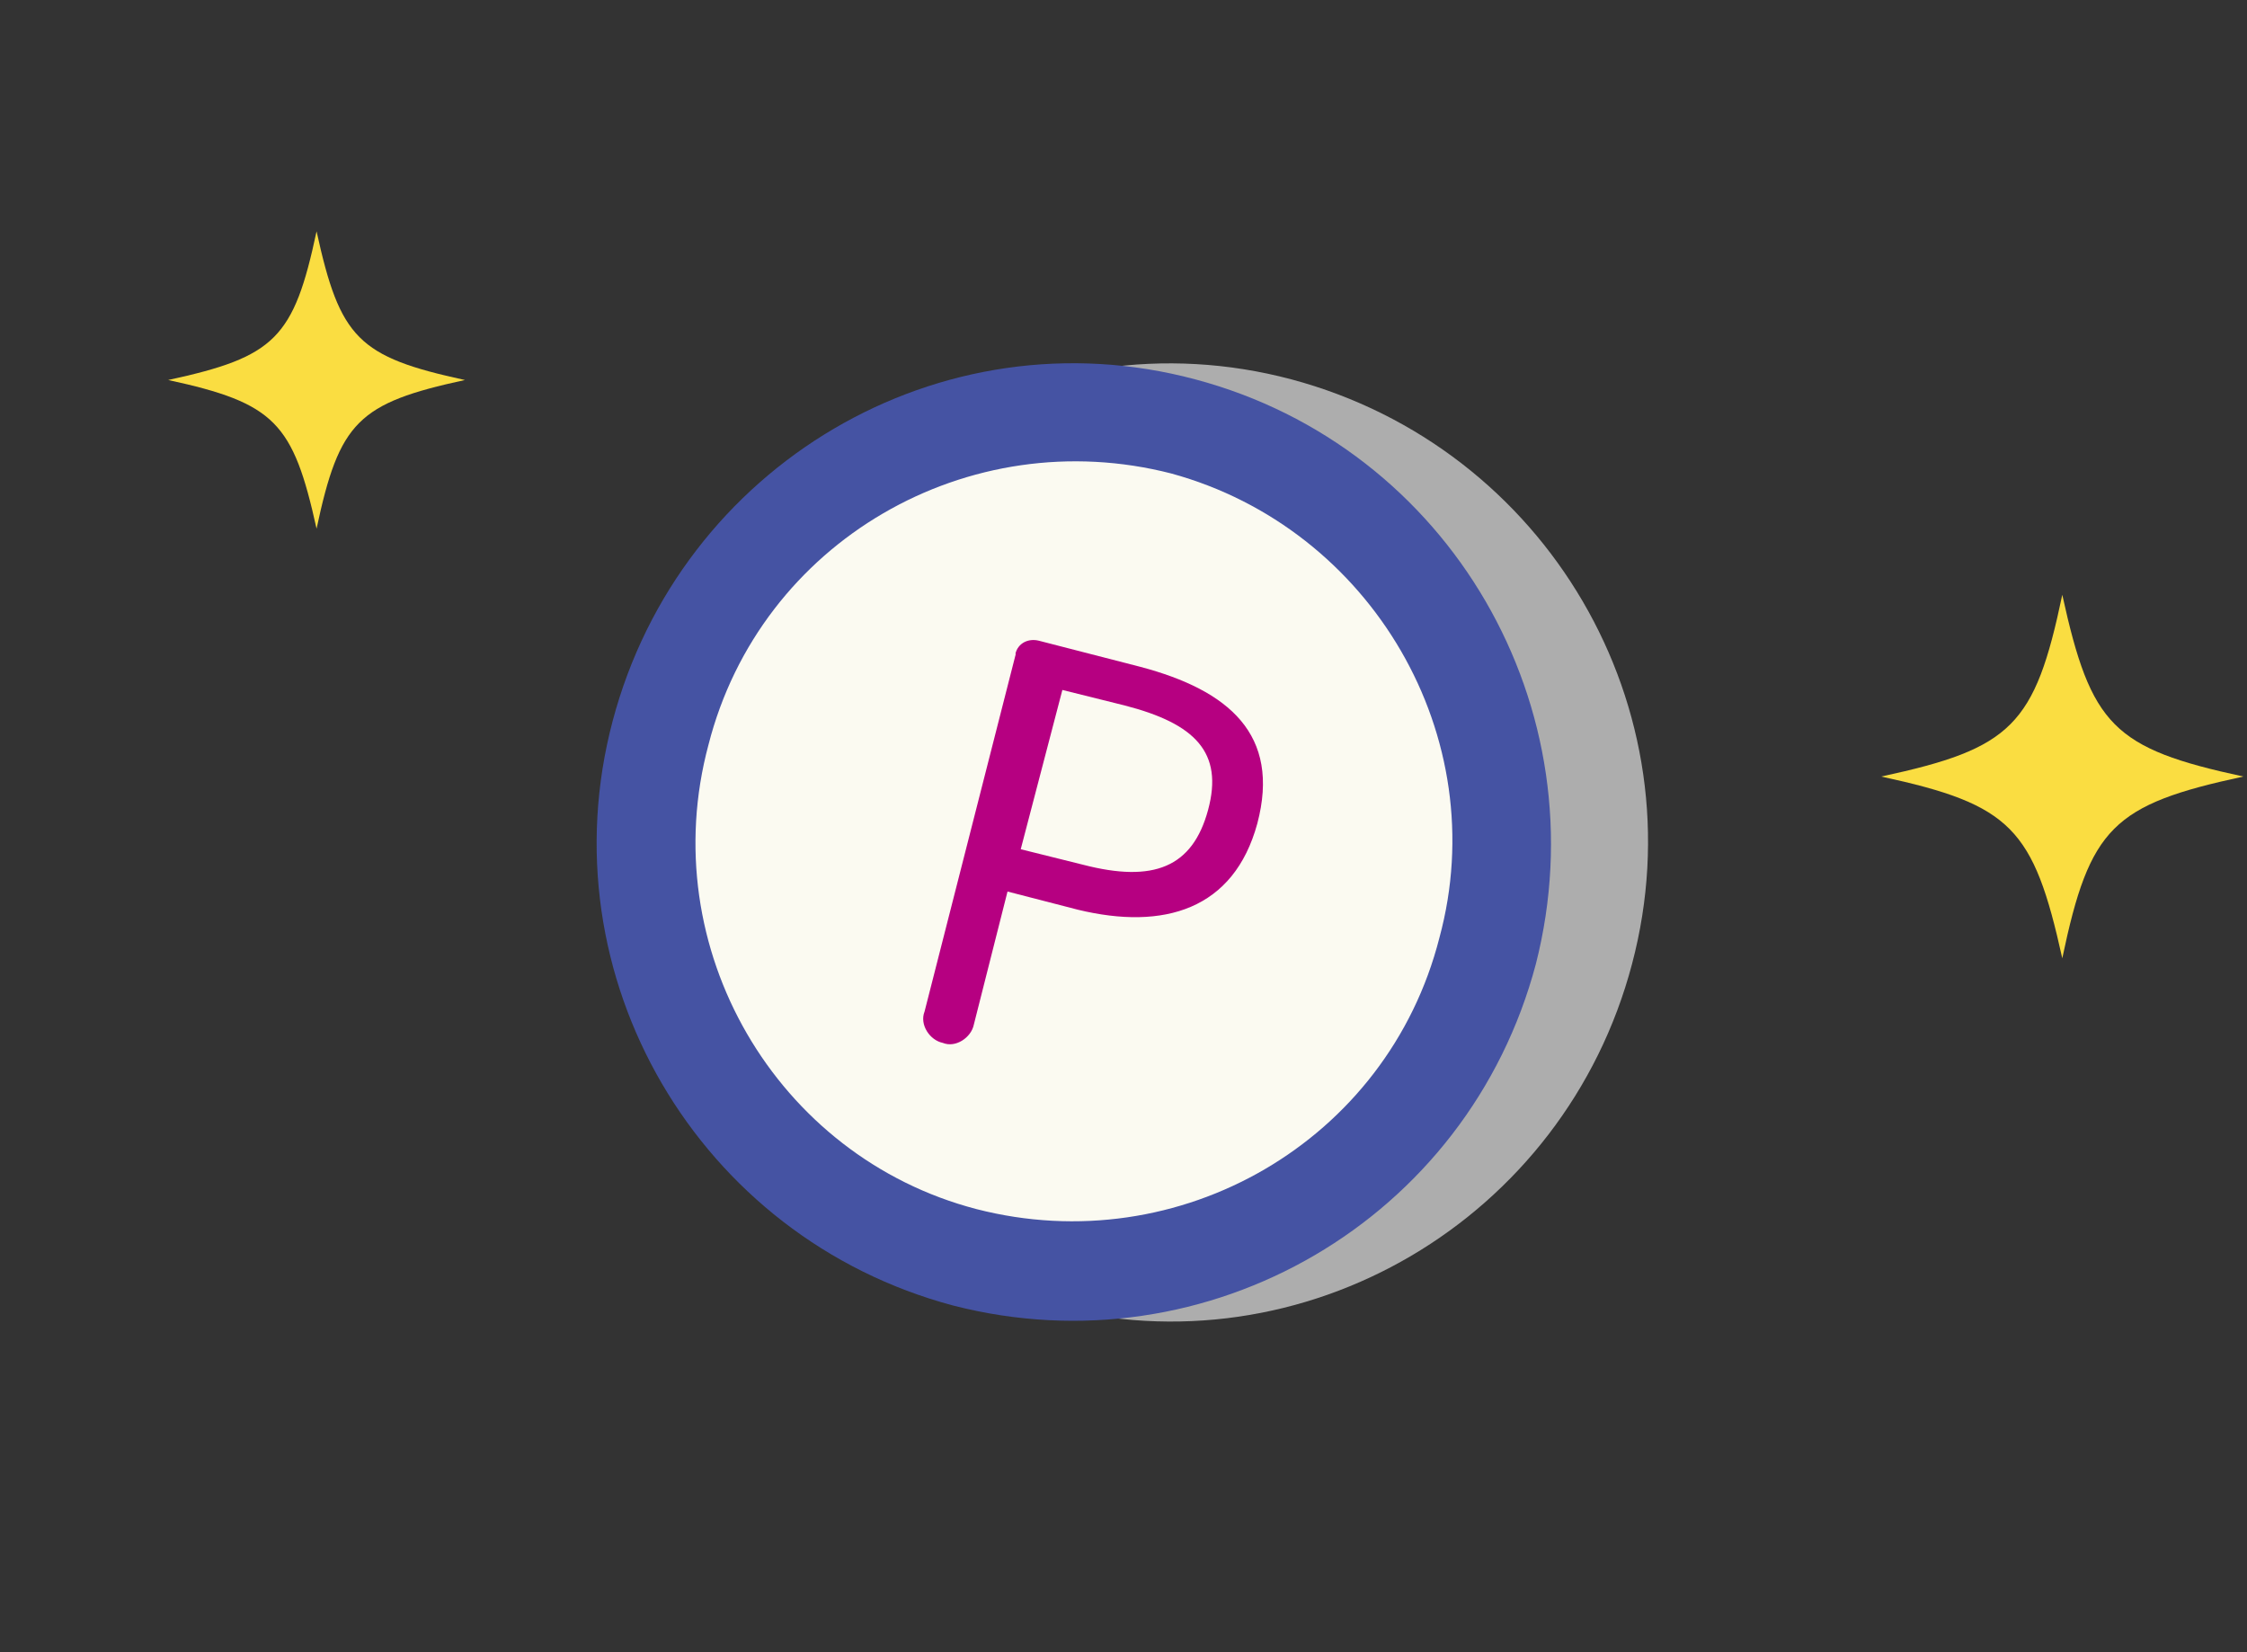
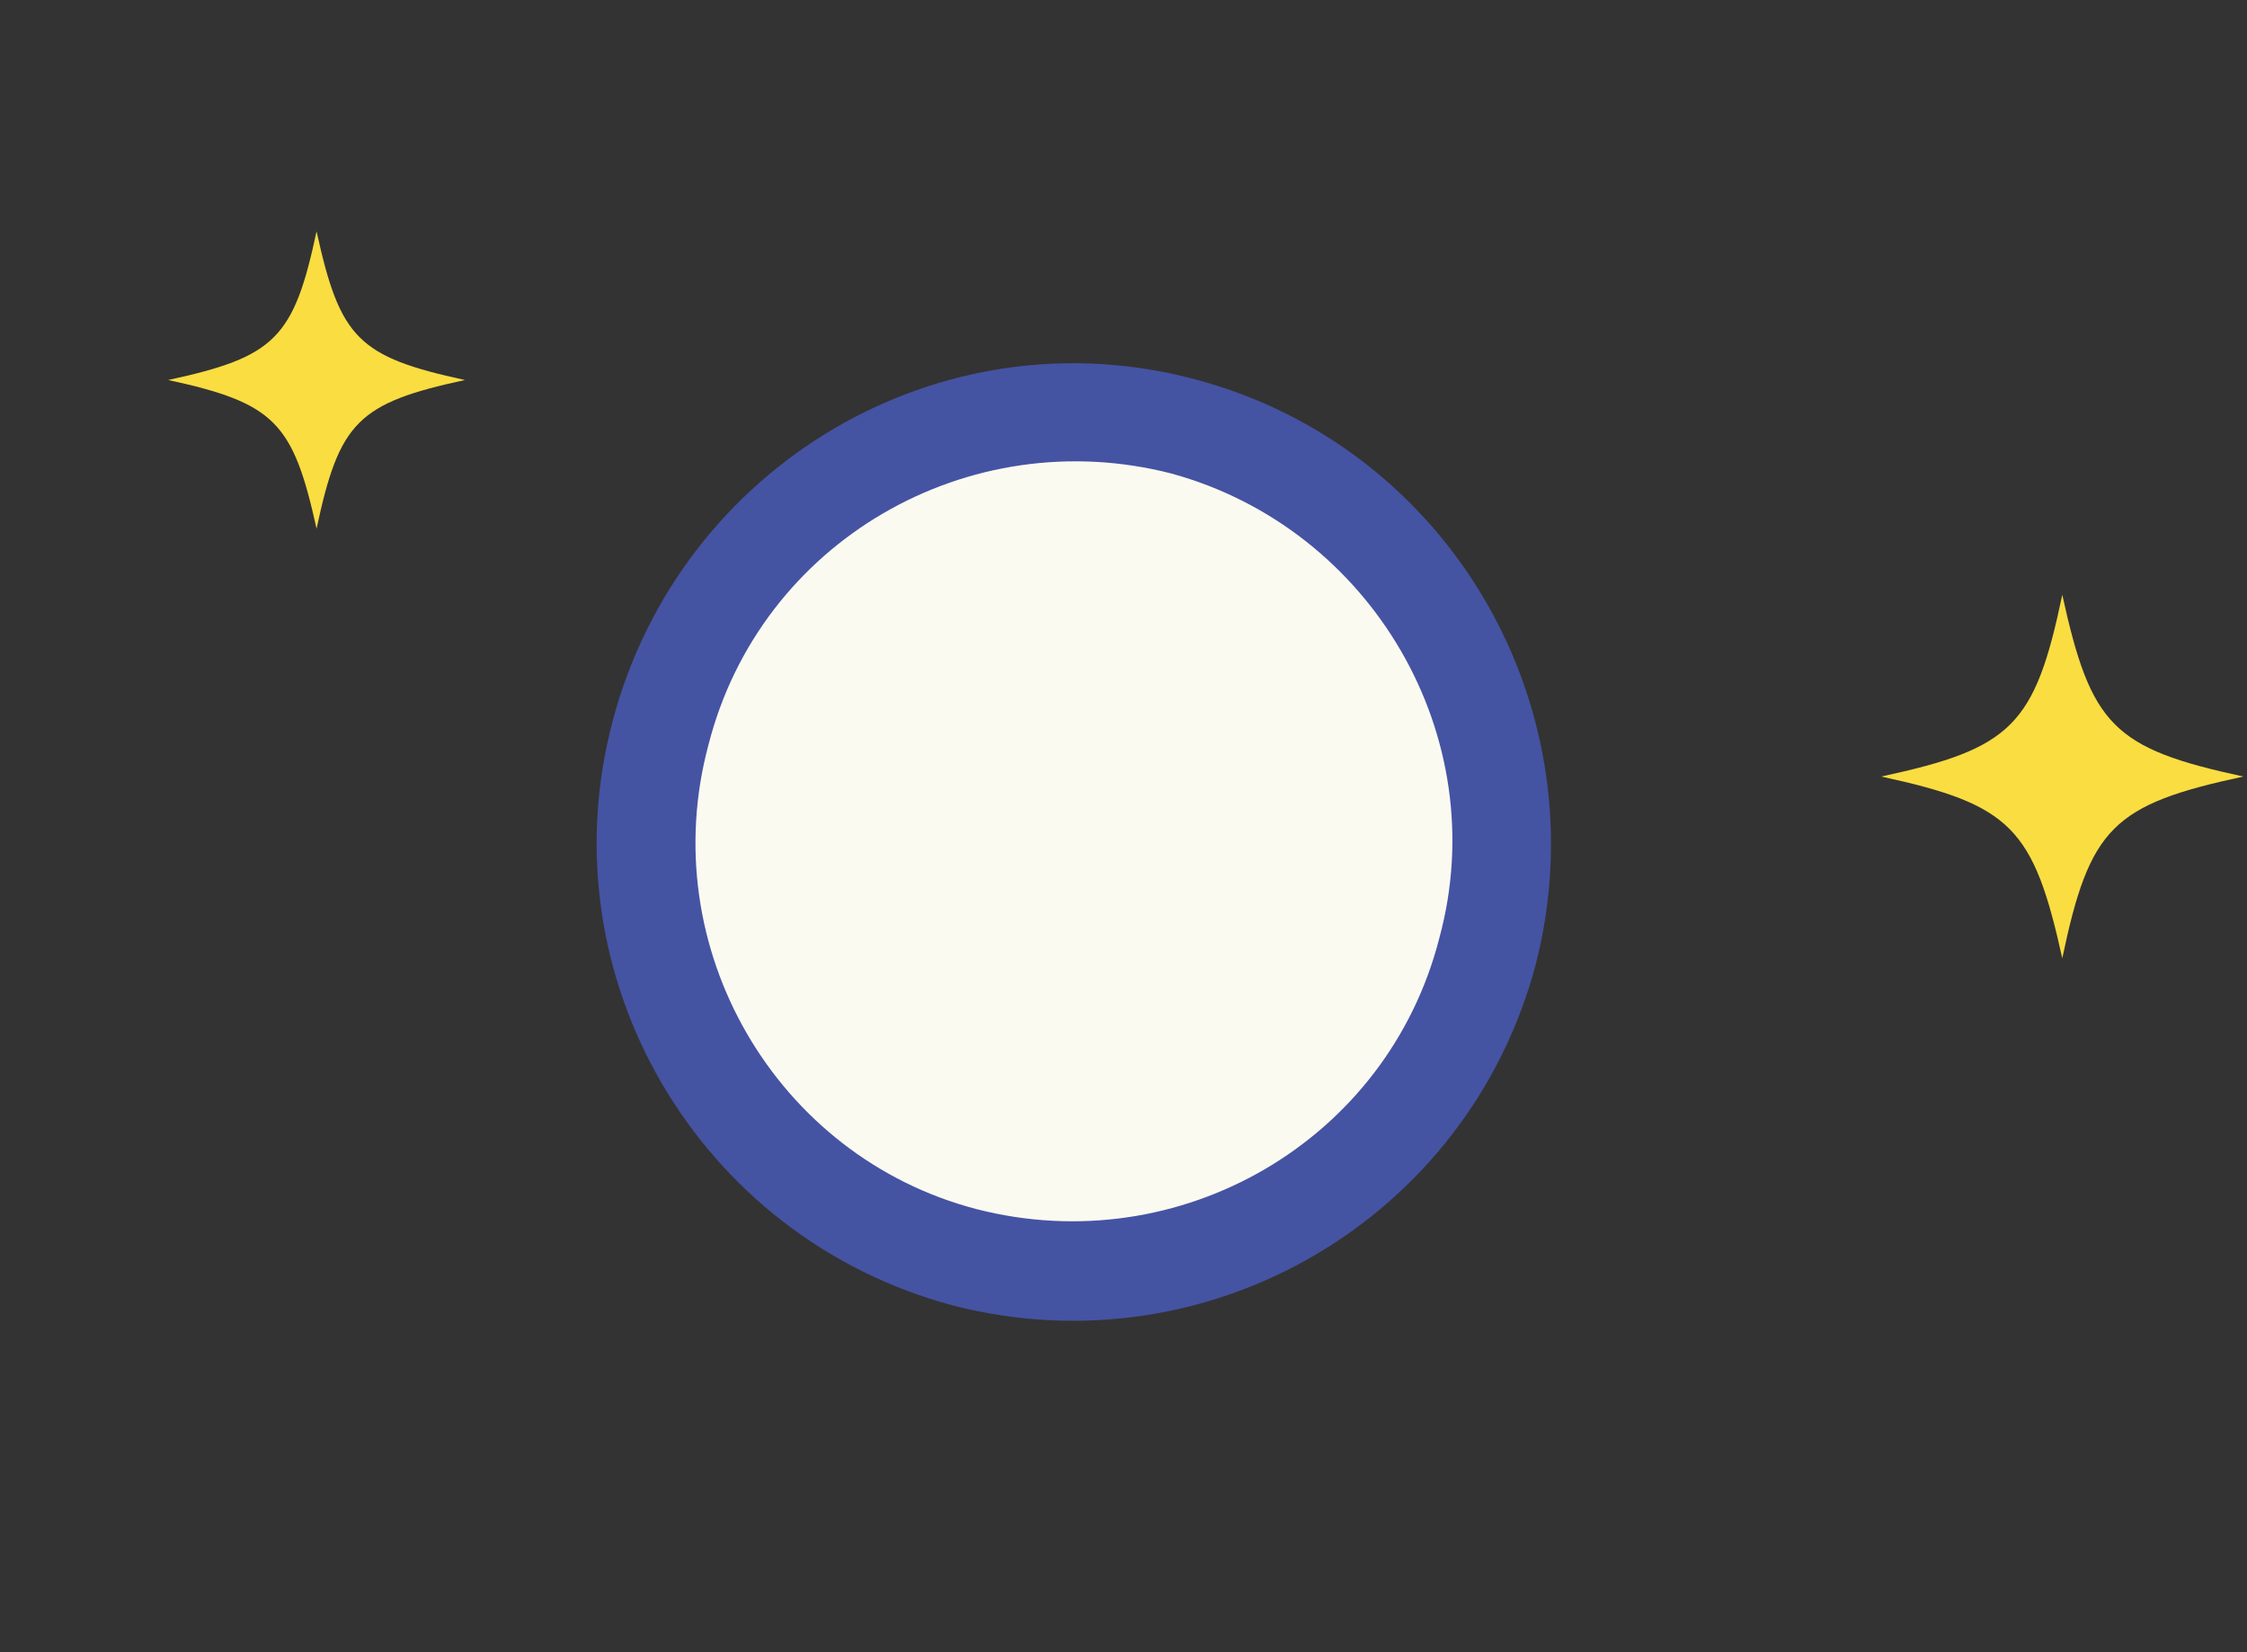
<svg xmlns="http://www.w3.org/2000/svg" height="50" viewBox="0 0 68 50" width="68">
  <rect x="0" y="0" width="68" height="50" fill="#333333" stroke="none" />
  <clipPath id="a">
    <path d="m0 0h68v50h-68z" />
  </clipPath>
  <g clip-path="url(#a)">
-     <path d="m39.08 11.48c-7.71-2.05-15.59 2.61-17.63 10.34-2.05 7.74 2.6 15.63 10.31 17.69 7.71 2.05 15.59-2.61 17.63-10.34 2.05-7.74-2.6-15.63-10.31-17.69z" fill="#adadad" />
    <path d="m46.48 29.17c-2.05 7.74-9.92 12.32-17.63 10.34-7.71-2.05-12.36-9.95-10.31-17.69s9.92-12.4 17.63-10.34c7.71 2.05 12.28 9.95 10.31 17.69z" fill="#4553a3" />
    <g fill="#fff">
      <path d="m18.02 25.21h28.97v.57h-28.97z" opacity="0" transform="matrix(.253 -.968 .968 .253 -.38 50.51)" />
      <path d="m18.01 25.21h28.92v.57h-28.92z" opacity="0" transform="matrix(.082 -.997 .997 .082 4.4 55.77)" />
      <path d="m32.18 11.03h.57v28.94h-.57z" opacity="0" transform="matrix(.996 -.093 .093 .996 -2.22 3.11)" />
-       <path d="m32.22 11.05h.57v28.9h-.57z" opacity="0" transform="matrix(.964 -.264 .264 .964 -5.58 9.49)" />
+       <path d="m32.22 11.05h.57v28.9h-.57" opacity="0" transform="matrix(.964 -.264 .264 .964 -5.58 9.49)" />
      <path d="m32.22 11.05h.57v28.91h-.57z" opacity="0" transform="matrix(.904 -.428 .428 .904 -7.78 16.34)" />
      <path d="m32.18 11.04h.57v28.91h-.57z" opacity="0" transform="matrix(.817 -.577 .577 .817 -8.76 23.42)" />
      <path d="m32.22 10.99h.57v28.93h-.57z" opacity="0" transform="matrix(.704 -.71 .71 .704 -8.46 30.61)" />
-       <path d="m32.22 11.06h.57v28.87h-.57z" opacity="0" transform="matrix(.572 -.821 .821 .572 -7 37.6)" />
      <path d="m32.22 11.07h.57v28.86h-.57z" opacity="0" transform="matrix(.419 -.908 .908 .419 -4.26 44.35)" />
-       <path d="m32.22 11.05h.57v28.89h-.57z" opacity="0" transform="matrix(.254 -.967 .967 .254 -.42 50.46)" />
      <path d="m32.22 11.08h.57v28.84h-.57z" opacity="0" transform="matrix(.085 -.996 .996 .085 4.34 55.72)" />
      <path d="m18.08 25.21h28.85v.57h-28.85z" opacity="0" transform="matrix(.996 -.09 .09 .996 -2.17 3.04)" />
-       <path d="m18.09 25.21h28.82v.57h-28.82z" opacity="0" transform="matrix(.964 -.266 .266 .964 -5.61 9.55)" />
      <path d="m18.08 25.21h28.85v.57h-28.85z" opacity="0" transform="matrix(.903 -.43 .43 .903 -7.8 16.44)" />
      <path d="m18.09 25.21h28.84v.57h-28.84z" opacity="0" transform="matrix(.816 -.578 .578 .816 -8.76 23.47)" />
      <path d="m18 25.21h28.93v.57h-28.93z" opacity="0" transform="matrix(.702 -.712 .712 .702 -8.49 30.73)" />
      <path d="m18.05 25.21h28.9v.57h-28.9z" opacity="0" transform="matrix(.569 -.822 .822 .569 -6.96 37.71)" />
      <path d="m18.04 25.21h28.92v.57h-28.92z" opacity="0" transform="matrix(.416 -.909 .909 .416 -4.22 44.43)" />
    </g>
    <path d="m43.56 28.38c-1.57 6.16-7.87 9.79-14.01 8.21-6.06-1.58-9.76-7.9-8.11-14.05 1.57-6.16 7.87-9.79 14.01-8.21 6.06 1.66 9.76 7.97 8.11 14.05z" fill="#fbfaf1" />
    <path d="m42.3 28.07c-1.42 5.45-6.93 8.69-12.36 7.26s-8.66-6.95-7.24-12.4 6.93-8.69 12.36-7.26c5.43 1.42 8.66 6.95 7.24 12.4z" fill="#fbfaf1" />
-     <path d="m32.78 26.17c2.13.55 3.31.08 3.78-1.66s-.39-2.61-2.52-3.16l-1.89-.47-1.26 4.82zm-2.05-6.39c.08-.32.39-.47.71-.39l3.07.79c2.68.71 4.25 2.05 3.54 4.74-.71 2.61-2.83 3.24-5.43 2.61l-2.13-.55-1.02 4.03c-.08.39-.55.71-.94.55-.39-.08-.71-.55-.55-.95l2.76-10.82z" fill="#b60081" />
    <path d="m56.93 23.5c3.95-.85 4.65-1.54 5.48-5.5.87 3.96 1.54 4.65 5.48 5.5-3.95.85-4.65 1.54-5.48 5.5-.87-3.93-1.54-4.65-5.48-5.5z" fill="#fadd41" />
    <path d="m5.09 11.5c3.23-.7 3.8-1.26 4.49-4.5.71 3.24 1.26 3.8 4.49 4.5-3.23.7-3.8 1.26-4.49 4.5-.71-3.21-1.26-3.8-4.49-4.5z" fill="#fadd41" />
  </g>
</svg>